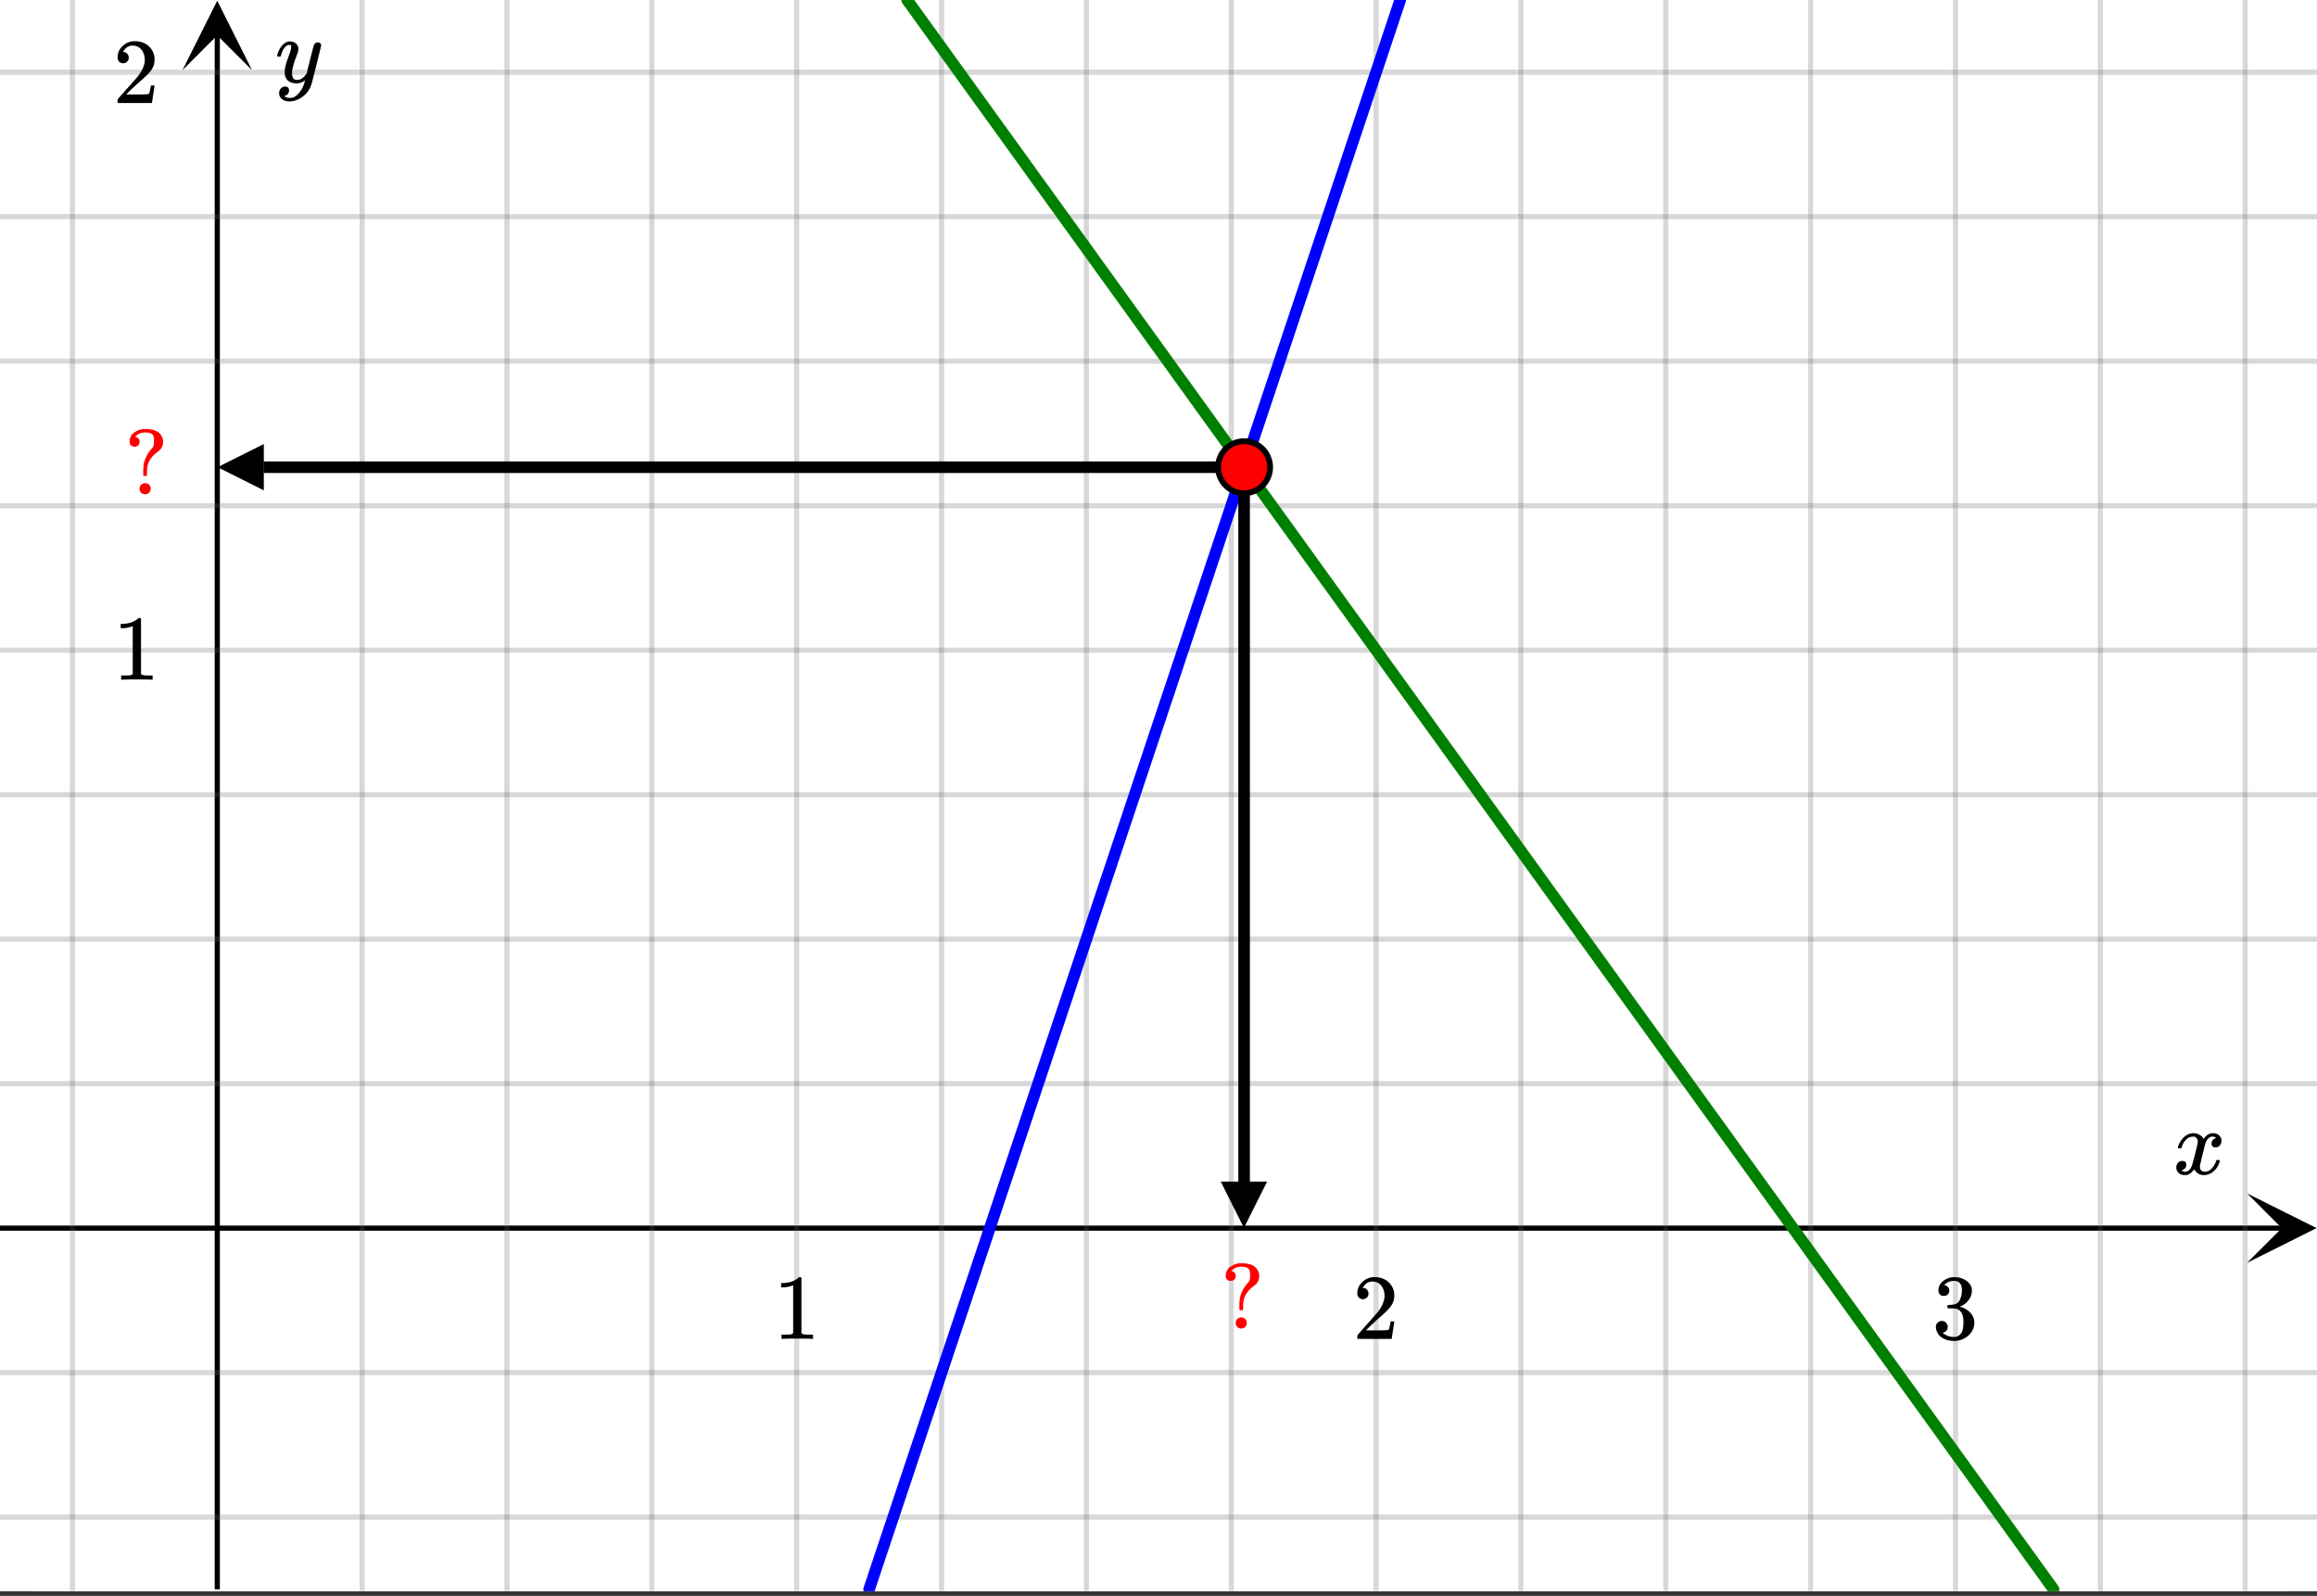
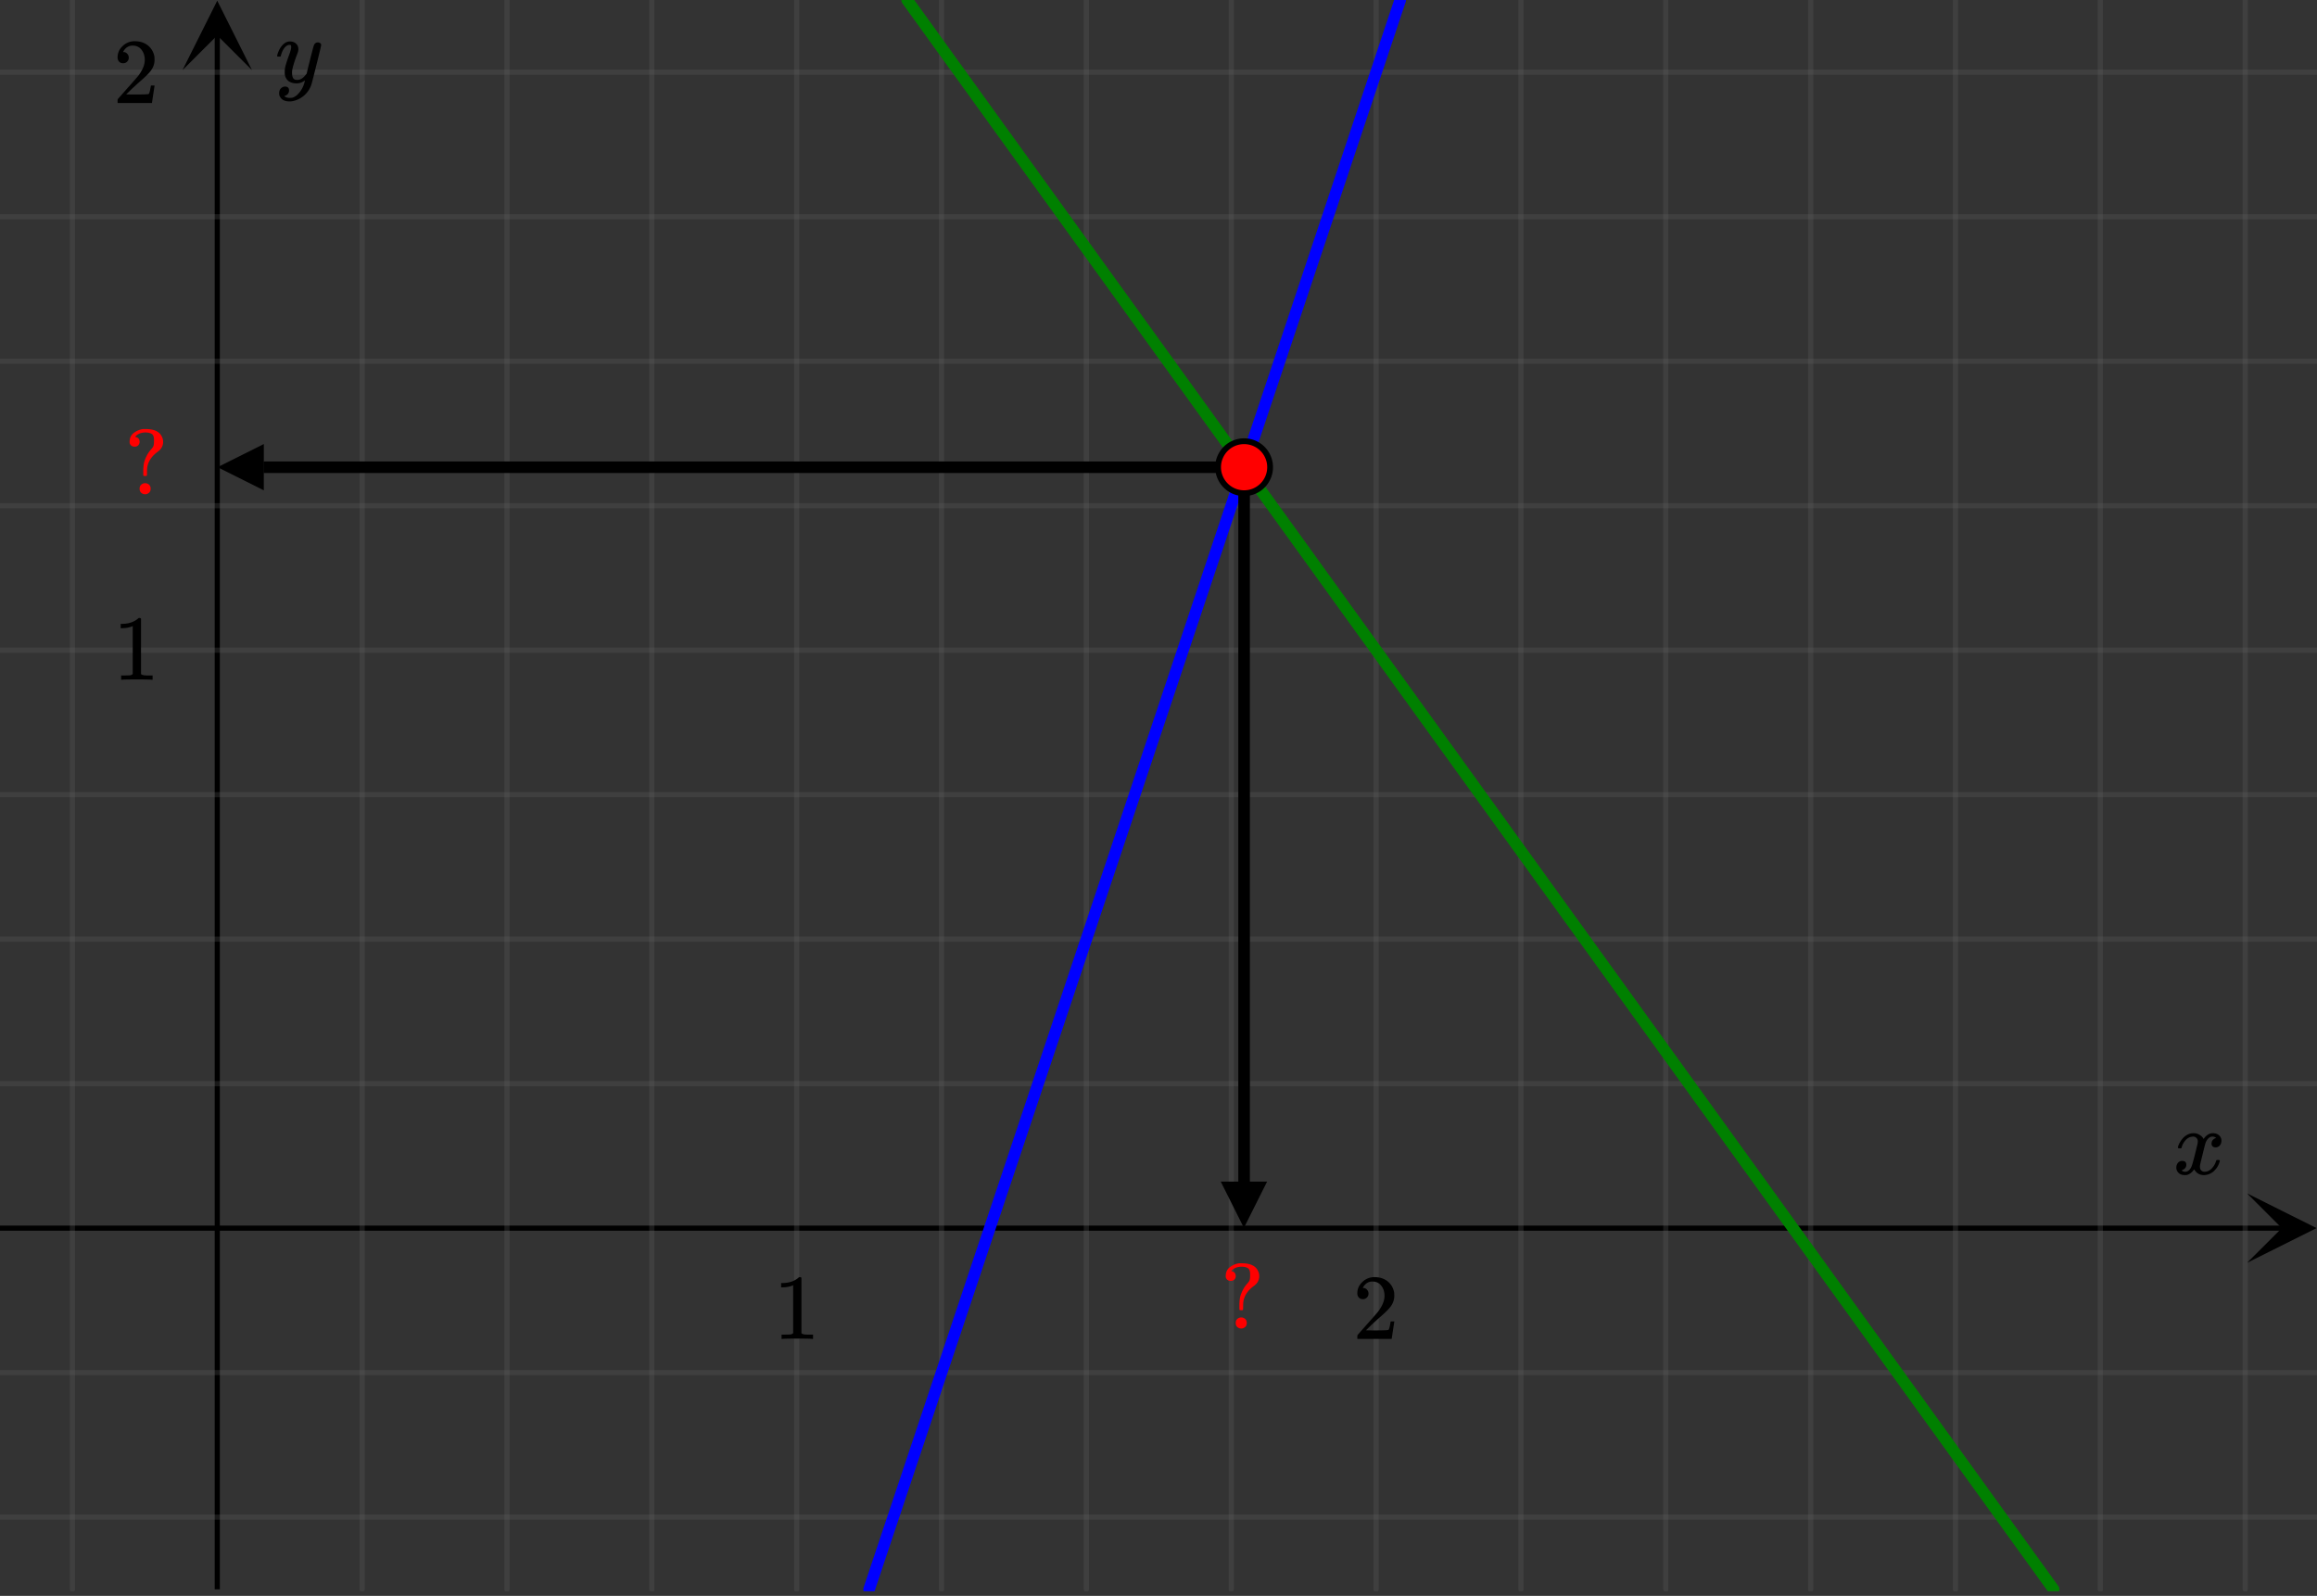
<svg xmlns="http://www.w3.org/2000/svg" xmlns:xlink="http://www.w3.org/1999/xlink" width="336.96" height="232.08">
  <rect width="100%" height="100%" fill="#333333" stroke="none" />
  <defs>
    <clipPath id="u">
      <path d="M0 225.414V5.992C0 5.195.152 4.434.457 3.7a5.938 5.938 0 011.297-1.945A5.938 5.938 0 013.699.457 5.917 5.917 0 015.992 0h325.016c.797 0 1.558.152 2.293.457a5.938 5.938 0 011.945 1.297c.563.562.992 1.21 1.297 1.945.305.735.457 1.496.457 2.293v219.422c0 .797-.152 1.559-.457 2.293a5.938 5.938 0 01-1.297 1.945 5.878 5.878 0 01-1.945 1.297 5.917 5.917 0 01-2.293.457H5.992a5.917 5.917 0 01-2.293-.457 5.878 5.878 0 01-1.945-1.297 5.938 5.938 0 01-1.297-1.945A5.917 5.917 0 010 225.414zm0 0" />
    </clipPath>
    <clipPath id="aa">
      <path d="M0 225.414V5.992C0 5.195.152 4.434.457 3.7a5.938 5.938 0 011.297-1.945A5.938 5.938 0 013.699.457 5.917 5.917 0 015.992 0h325.016c.797 0 1.558.152 2.293.457a5.938 5.938 0 011.945 1.297c.563.562.992 1.21 1.297 1.945.305.735.457 1.496.457 2.293v219.422c0 .797-.152 1.559-.457 2.293a5.938 5.938 0 01-1.297 1.945 5.878 5.878 0 01-1.945 1.297 5.917 5.917 0 01-2.293.457H5.992a5.917 5.917 0 01-2.293-.457 5.878 5.878 0 01-1.945-1.297 5.938 5.938 0 01-1.297-1.945A5.917 5.917 0 010 225.414zm0 0" />
    </clipPath>
    <clipPath id="Z">
      <path d="M18 62h6v10h-6zm0 0" />
    </clipPath>
    <clipPath id="X">
      <path d="M0 225.414V5.992C0 5.195.152 4.434.457 3.7a5.938 5.938 0 011.297-1.945A5.938 5.938 0 013.699.457 5.917 5.917 0 015.992 0h325.016c.797 0 1.558.152 2.293.457a5.938 5.938 0 011.945 1.297c.563.562.992 1.21 1.297 1.945.305.735.457 1.496.457 2.293v219.422c0 .797-.152 1.559-.457 2.293a5.938 5.938 0 01-1.297 1.945 5.878 5.878 0 01-1.945 1.297 5.917 5.917 0 01-2.293.457H5.992a5.917 5.917 0 01-2.293-.457 5.878 5.878 0 01-1.945-1.297 5.938 5.938 0 01-1.297-1.945A5.917 5.917 0 010 225.414zm0 0" />
    </clipPath>
    <clipPath id="W">
      <path d="M178 183h6v11h-6zm0 0" />
    </clipPath>
    <clipPath id="V">
      <path d="M0 225.414V5.992C0 5.195.152 4.434.457 3.7a5.938 5.938 0 011.297-1.945A5.938 5.938 0 013.699.457 5.917 5.917 0 015.992 0h325.016c.797 0 1.558.152 2.293.457a5.938 5.938 0 011.945 1.297c.563.562.992 1.21 1.297 1.945.305.735.457 1.496.457 2.293v219.422c0 .797-.152 1.559-.457 2.293a5.938 5.938 0 01-1.297 1.945 5.878 5.878 0 01-1.945 1.297 5.917 5.917 0 01-2.293.457H5.992a5.917 5.917 0 01-2.293-.457 5.878 5.878 0 01-1.945-1.297 5.938 5.938 0 01-1.297-1.945A5.917 5.917 0 010 225.414zm0 0" />
    </clipPath>
    <clipPath id="a">
-       <path d="M0 0h336.96v231.406H0zm0 0" />
-     </clipPath>
+       </clipPath>
    <clipPath id="b">
      <path d="M0 178h333v1H0zm0 0" />
    </clipPath>
    <clipPath id="c">
      <path d="M0 225.414V5.992C0 5.195.152 4.434.457 3.7a5.938 5.938 0 011.297-1.945A5.938 5.938 0 013.699.457 5.917 5.917 0 015.992 0h325.016c.797 0 1.558.152 2.293.457a5.938 5.938 0 011.945 1.297c.563.562.992 1.21 1.297 1.945.305.735.457 1.496.457 2.293v219.422c0 .797-.152 1.559-.457 2.293a5.938 5.938 0 01-1.297 1.945 5.878 5.878 0 01-1.945 1.297 5.917 5.917 0 01-2.293.457H5.992a5.917 5.917 0 01-2.293-.457 5.878 5.878 0 01-1.945-1.297 5.938 5.938 0 01-1.297-1.945A5.917 5.917 0 010 225.414zm0 0" />
    </clipPath>
    <clipPath id="d">
      <path d="M326.79 173.547h10.108v10.098H326.79zm0 0" />
    </clipPath>
    <clipPath id="e">
      <path d="M0 225.414V5.992C0 5.195.152 4.434.457 3.7a5.938 5.938 0 011.297-1.945A5.938 5.938 0 013.699.457 5.917 5.917 0 015.992 0h325.016c.797 0 1.558.152 2.293.457a5.938 5.938 0 011.945 1.297c.563.562.992 1.21 1.297 1.945.305.735.457 1.496.457 2.293v219.422c0 .797-.152 1.559-.457 2.293a5.938 5.938 0 01-1.297 1.945 5.878 5.878 0 01-1.945 1.297 5.917 5.917 0 01-2.293.457H5.992a5.917 5.917 0 01-2.293-.457 5.878 5.878 0 01-1.945-1.297 5.938 5.938 0 01-1.297-1.945A5.917 5.917 0 010 225.414zm0 0" />
    </clipPath>
    <clipPath id="f">
      <path d="M10 0h317v231.406H10zm0 0" />
    </clipPath>
    <clipPath id="g">
      <path d="M0 225.414V5.992C0 5.195.152 4.434.457 3.7a5.938 5.938 0 011.297-1.945A5.938 5.938 0 013.699.457 5.917 5.917 0 015.992 0h325.016c.797 0 1.558.152 2.293.457a5.938 5.938 0 011.945 1.297c.563.562.992 1.21 1.297 1.945.305.735.457 1.496.457 2.293v219.422c0 .797-.152 1.559-.457 2.293a5.938 5.938 0 01-1.297 1.945 5.878 5.878 0 01-1.945 1.297 5.917 5.917 0 01-2.293.457H5.992a5.917 5.917 0 01-2.293-.457 5.878 5.878 0 01-1.945-1.297 5.938 5.938 0 01-1.297-1.945A5.917 5.917 0 010 225.414zm0 0" />
    </clipPath>
    <clipPath id="h">
      <path d="M31 4h1v227.406h-1zm0 0" />
    </clipPath>
    <clipPath id="i">
      <path d="M0 225.414V5.992C0 5.195.152 4.434.457 3.7a5.938 5.938 0 011.297-1.945A5.938 5.938 0 013.699.457 5.917 5.917 0 015.992 0h325.016c.797 0 1.558.152 2.293.457a5.938 5.938 0 011.945 1.297c.563.562.992 1.21 1.297 1.945.305.735.457 1.496.457 2.293v219.422c0 .797-.152 1.559-.457 2.293a5.938 5.938 0 01-1.297 1.945 5.878 5.878 0 01-1.945 1.297 5.917 5.917 0 01-2.293.457H5.992a5.917 5.917 0 01-2.293-.457 5.878 5.878 0 01-1.945-1.297 5.938 5.938 0 01-1.297-1.945A5.917 5.917 0 010 225.414zm0 0" />
    </clipPath>
    <clipPath id="j">
      <path d="M26.54.102h10.108v10.097H26.54zm0 0" />
    </clipPath>
    <clipPath id="k">
      <path d="M0 225.414V5.992C0 5.195.152 4.434.457 3.7a5.938 5.938 0 011.297-1.945A5.938 5.938 0 013.699.457 5.917 5.917 0 015.992 0h325.016c.797 0 1.558.152 2.293.457a5.938 5.938 0 011.945 1.297c.563.562.992 1.21 1.297 1.945.305.735.457 1.496.457 2.293v219.422c0 .797-.152 1.559-.457 2.293a5.938 5.938 0 01-1.297 1.945 5.878 5.878 0 01-1.945 1.297 5.917 5.917 0 01-2.293.457H5.992a5.917 5.917 0 01-2.293-.457 5.878 5.878 0 01-1.945-1.297 5.938 5.938 0 01-1.297-1.945A5.917 5.917 0 010 225.414zm0 0" />
    </clipPath>
    <clipPath id="l">
      <path d="M0 10h336.96v211H0zm0 0" />
    </clipPath>
    <clipPath id="m">
      <path d="M0 225.414V5.992C0 5.195.152 4.434.457 3.7a5.938 5.938 0 011.297-1.945A5.938 5.938 0 013.699.457 5.917 5.917 0 015.992 0h325.016c.797 0 1.558.152 2.293.457a5.938 5.938 0 011.945 1.297c.563.562.992 1.21 1.297 1.945.305.735.457 1.496.457 2.293v219.422c0 .797-.152 1.559-.457 2.293a5.938 5.938 0 01-1.297 1.945 5.878 5.878 0 01-1.945 1.297 5.917 5.917 0 01-2.293.457H5.992a5.917 5.917 0 01-2.293-.457 5.878 5.878 0 01-1.945-1.297 5.938 5.938 0 01-1.297-1.945A5.917 5.917 0 010 225.414zm0 0" />
    </clipPath>
    <clipPath id="n">
      <path d="M125 0h80v231.406h-80zm0 0" />
    </clipPath>
    <clipPath id="o">
      <path d="M0 225.414V5.992C0 5.195.152 4.434.457 3.7a5.938 5.938 0 011.297-1.945A5.938 5.938 0 013.699.457 5.917 5.917 0 015.992 0h325.016c.797 0 1.558.152 2.293.457a5.938 5.938 0 011.945 1.297c.563.562.992 1.21 1.297 1.945.305.735.457 1.496.457 2.293v219.422c0 .797-.152 1.559-.457 2.293a5.938 5.938 0 01-1.297 1.945 5.878 5.878 0 01-1.945 1.297 5.917 5.917 0 01-2.293.457H5.992a5.917 5.917 0 01-2.293-.457 5.878 5.878 0 01-1.945-1.297 5.938 5.938 0 01-1.297-1.945A5.917 5.917 0 010 225.414zm0 0" />
    </clipPath>
    <clipPath id="p">
      <path d="M131 0h169v231.406H131zm0 0" />
    </clipPath>
    <clipPath id="q">
      <path d="M0 225.414V5.992C0 5.195.152 4.434.457 3.7a5.938 5.938 0 011.297-1.945A5.938 5.938 0 013.699.457 5.917 5.917 0 015.992 0h325.016c.797 0 1.558.152 2.293.457a5.938 5.938 0 011.945 1.297c.563.562.992 1.21 1.297 1.945.305.735.457 1.496.457 2.293v219.422c0 .797-.152 1.559-.457 2.293a5.938 5.938 0 01-1.297 1.945 5.878 5.878 0 01-1.945 1.297 5.917 5.917 0 01-2.293.457H5.992a5.917 5.917 0 01-2.293-.457 5.878 5.878 0 01-1.945-1.297 5.938 5.938 0 01-1.297-1.945A5.917 5.917 0 010 225.414zm0 0" />
    </clipPath>
    <clipPath id="r">
      <path d="M180 67h2v106h-2zm0 0" />
    </clipPath>
    <clipPath id="s">
      <path d="M0 225.414V5.992C0 5.195.152 4.434.457 3.7a5.938 5.938 0 011.297-1.945A5.938 5.938 0 013.699.457 5.917 5.917 0 015.992 0h325.016c.797 0 1.558.152 2.293.457a5.938 5.938 0 011.945 1.297c.563.562.992 1.21 1.297 1.945.305.735.457 1.496.457 2.293v219.422c0 .797-.152 1.559-.457 2.293a5.938 5.938 0 01-1.297 1.945 5.878 5.878 0 01-1.945 1.297 5.917 5.917 0 01-2.293.457H5.992a5.917 5.917 0 01-2.293-.457 5.878 5.878 0 01-1.945-1.297 5.938 5.938 0 01-1.297-1.945A5.917 5.917 0 010 225.414zm0 0" />
    </clipPath>
    <clipPath id="t">
      <path d="M177 171.832h7.273V179H177zm0 0" />
    </clipPath>
    <clipPath id="U">
      <path d="M17 6h6v9h-6zm0 0" />
    </clipPath>
    <clipPath id="v">
      <path d="M37 67h145v2H37zm0 0" />
    </clipPath>
    <clipPath id="w">
-       <path d="M0 225.414V5.992C0 5.195.152 4.434.457 3.7a5.938 5.938 0 011.297-1.945A5.938 5.938 0 013.699.457 5.917 5.917 0 015.992 0h325.016c.797 0 1.558.152 2.293.457a5.938 5.938 0 011.945 1.297c.563.562.992 1.21 1.297 1.945.305.735.457 1.496.457 2.293v219.422c0 .797-.152 1.559-.457 2.293a5.938 5.938 0 01-1.297 1.945 5.878 5.878 0 01-1.945 1.297 5.917 5.917 0 01-2.293.457H5.992a5.917 5.917 0 01-2.293-.457 5.878 5.878 0 01-1.945-1.297 5.938 5.938 0 01-1.297-1.945A5.917 5.917 0 010 225.414zm0 0" />
+       <path d="M0 225.414V5.992C0 5.195.152 4.434.457 3.7a5.938 5.938 0 011.297-1.945A5.938 5.938 0 013.699.457 5.917 5.917 0 015.992 0h325.016c.797 0 1.558.152 2.293.457a5.938 5.938 0 011.945 1.297c.563.562.992 1.21 1.297 1.945.305.735.457 1.496.457 2.293v219.422c0 .797-.152 1.559-.457 2.293a5.938 5.938 0 01-1.297 1.945 5.878 5.878 0 01-1.945 1.297 5.917 5.917 0 01-2.293.457H5.992A5.917 5.917 0 010 225.414zm0 0" />
    </clipPath>
    <clipPath id="x">
      <path d="M31 64h7.367v7.305H31zm0 0" />
    </clipPath>
    <clipPath id="y">
      <path d="M0 225.414V5.992C0 5.195.152 4.434.457 3.7a5.938 5.938 0 011.297-1.945A5.938 5.938 0 013.699.457 5.917 5.917 0 015.992 0h325.016c.797 0 1.558.152 2.293.457a5.938 5.938 0 011.945 1.297c.563.562.992 1.21 1.297 1.945.305.735.457 1.496.457 2.293v219.422c0 .797-.152 1.559-.457 2.293a5.938 5.938 0 01-1.297 1.945 5.878 5.878 0 01-1.945 1.297 5.917 5.917 0 01-2.293.457H5.992a5.917 5.917 0 01-2.293-.457 5.878 5.878 0 01-1.945-1.297 5.938 5.938 0 01-1.297-1.945A5.917 5.917 0 010 225.414zm0 0" />
    </clipPath>
    <clipPath id="z">
      <path d="M177 64h8v8h-8zm0 0" />
    </clipPath>
    <clipPath id="A">
      <path d="M0 225.414V5.992C0 5.195.152 4.434.457 3.7a5.938 5.938 0 011.297-1.945A5.938 5.938 0 013.699.457 5.917 5.917 0 015.992 0h325.016c.797 0 1.558.152 2.293.457a5.938 5.938 0 011.945 1.297c.563.562.992 1.21 1.297 1.945.305.735.457 1.496.457 2.293v219.422c0 .797-.152 1.559-.457 2.293a5.938 5.938 0 01-1.297 1.945 5.878 5.878 0 01-1.945 1.297 5.917 5.917 0 01-2.293.457H5.992a5.917 5.917 0 01-2.293-.457 5.878 5.878 0 01-1.945-1.297 5.938 5.938 0 01-1.297-1.945A5.917 5.917 0 010 225.414zm0 0" />
    </clipPath>
    <clipPath id="B">
      <path d="M172 59h18v18h-18zm0 0" />
    </clipPath>
    <clipPath id="C">
      <path d="M0 225.414V5.992C0 5.195.152 4.434.457 3.7a5.938 5.938 0 011.297-1.945A5.938 5.938 0 013.699.457 5.917 5.917 0 015.992 0h325.016c.797 0 1.558.152 2.293.457a5.938 5.938 0 011.945 1.297c.563.562.992 1.21 1.297 1.945.305.735.457 1.496.457 2.293v219.422c0 .797-.152 1.559-.457 2.293a5.938 5.938 0 01-1.297 1.945 5.878 5.878 0 01-1.945 1.297 5.917 5.917 0 01-2.293.457H5.992a5.917 5.917 0 01-2.293-.457 5.878 5.878 0 01-1.945-1.297 5.938 5.938 0 01-1.297-1.945A5.917 5.917 0 010 225.414zm0 0" />
    </clipPath>
    <clipPath id="D">
      <path d="M316 164h8v7h-8zm0 0" />
    </clipPath>
    <clipPath id="E">
      <path d="M0 225.414V5.992C0 5.195.152 4.434.457 3.7a5.938 5.938 0 011.297-1.945A5.938 5.938 0 013.699.457 5.917 5.917 0 015.992 0h325.016c.797 0 1.558.152 2.293.457a5.938 5.938 0 011.945 1.297c.563.562.992 1.21 1.297 1.945.305.735.457 1.496.457 2.293v219.422c0 .797-.152 1.559-.457 2.293a5.938 5.938 0 01-1.297 1.945 5.878 5.878 0 01-1.945 1.297 5.917 5.917 0 01-2.293.457H5.992a5.917 5.917 0 01-2.293-.457 5.878 5.878 0 01-1.945-1.297 5.938 5.938 0 01-1.297-1.945A5.917 5.917 0 010 225.414zm0 0" />
    </clipPath>
    <clipPath id="G">
      <path d="M113 185h6v10h-6zm0 0" />
    </clipPath>
    <clipPath id="H">
      <path d="M0 225.414V5.992C0 5.195.152 4.434.457 3.7a5.938 5.938 0 011.297-1.945A5.938 5.938 0 013.699.457 5.917 5.917 0 015.992 0h325.016c.797 0 1.558.152 2.293.457a5.938 5.938 0 011.945 1.297c.563.562.992 1.21 1.297 1.945.305.735.457 1.496.457 2.293v219.422c0 .797-.152 1.559-.457 2.293a5.938 5.938 0 01-1.297 1.945 5.878 5.878 0 01-1.945 1.297 5.917 5.917 0 01-2.293.457H5.992a5.917 5.917 0 01-2.293-.457 5.878 5.878 0 01-1.945-1.297 5.938 5.938 0 01-1.297-1.945A5.917 5.917 0 010 225.414zm0 0" />
    </clipPath>
    <clipPath id="J">
      <path d="M197 185h6v10h-6zm0 0" />
    </clipPath>
    <clipPath id="K">
      <path d="M0 225.414V5.992C0 5.195.152 4.434.457 3.7a5.938 5.938 0 011.297-1.945A5.938 5.938 0 013.699.457 5.917 5.917 0 015.992 0h325.016c.797 0 1.558.152 2.293.457a5.938 5.938 0 011.945 1.297c.563.562.992 1.21 1.297 1.945.305.735.457 1.496.457 2.293v219.422c0 .797-.152 1.559-.457 2.293a5.938 5.938 0 01-1.297 1.945 5.878 5.878 0 01-1.945 1.297 5.917 5.917 0 01-2.293.457H5.992a5.917 5.917 0 01-2.293-.457 5.878 5.878 0 01-1.945-1.297 5.938 5.938 0 01-1.297-1.945A5.917 5.917 0 010 225.414zm0 0" />
    </clipPath>
    <clipPath id="M">
      <path d="M281 185h7v11h-7zm0 0" />
    </clipPath>
    <clipPath id="N">
      <path d="M0 225.414V5.992C0 5.195.152 4.434.457 3.7a5.938 5.938 0 011.297-1.945A5.938 5.938 0 013.699.457 5.917 5.917 0 015.992 0h325.016c.797 0 1.558.152 2.293.457a5.938 5.938 0 011.945 1.297c.563.562.992 1.21 1.297 1.945.305.735.457 1.496.457 2.293v219.422c0 .797-.152 1.559-.457 2.293a5.938 5.938 0 01-1.297 1.945 5.878 5.878 0 01-1.945 1.297 5.917 5.917 0 01-2.293.457H5.992a5.917 5.917 0 01-2.293-.457 5.878 5.878 0 01-1.945-1.297 5.938 5.938 0 01-1.297-1.945A5.917 5.917 0 010 225.414zm0 0" />
    </clipPath>
    <clipPath id="P">
      <path d="M40 6h7v9h-7zm0 0" />
    </clipPath>
    <clipPath id="Q">
      <path d="M0 225.414V5.992C0 5.195.152 4.434.457 3.7a5.938 5.938 0 011.297-1.945A5.938 5.938 0 013.699.457 5.917 5.917 0 015.992 0h325.016c.797 0 1.558.152 2.293.457a5.938 5.938 0 011.945 1.297c.563.562.992 1.21 1.297 1.945.305.735.457 1.496.457 2.293v219.422c0 .797-.152 1.559-.457 2.293a5.938 5.938 0 01-1.297 1.945 5.878 5.878 0 01-1.945 1.297 5.917 5.917 0 01-2.293.457H5.992a5.917 5.917 0 01-2.293-.457 5.878 5.878 0 01-1.945-1.297 5.938 5.938 0 01-1.297-1.945A5.917 5.917 0 010 225.414zm0 0" />
    </clipPath>
    <clipPath id="S">
      <path d="M17 89h6v10h-6zm0 0" />
    </clipPath>
    <clipPath id="T">
      <path d="M0 225.414V5.992C0 5.195.152 4.434.457 3.7a5.938 5.938 0 011.297-1.945A5.938 5.938 0 013.699.457 5.917 5.917 0 015.992 0h325.016c.797 0 1.558.152 2.293.457a5.938 5.938 0 011.945 1.297c.563.562.992 1.21 1.297 1.945.305.735.457 1.496.457 2.293v219.422c0 .797-.152 1.559-.457 2.293a5.938 5.938 0 01-1.297 1.945 5.878 5.878 0 01-1.945 1.297 5.917 5.917 0 01-2.293.457H5.992a5.917 5.917 0 01-2.293-.457 5.878 5.878 0 01-1.945-1.297 5.938 5.938 0 01-1.297-1.945A5.917 5.917 0 010 225.414zm0 0" />
    </clipPath>
    <path d="M6.234-5.813c.125 0 .227.04.313.11.094.062.14.152.14.266 0 .117-.226 1.058-.671 2.828C5.578-.836 5.328.133 5.266.312a3.459 3.459 0 01-.688 1.22 3.641 3.641 0 01-1.11.874c-.491.239-.945.36-1.359.36-.687 0-1.152-.22-1.39-.657-.094-.125-.14-.304-.14-.53 0-.306.085-.544.265-.72.187-.168.379-.25.578-.25.394 0 .594.188.594.563 0 .332-.157.578-.47.734a.298.298 0 01-.062.032.295.295 0 00-.078.03c-.011.009-.023.016-.031.016L1.328 2c.031.05.129.11.297.172.133.05.273.078.422.078h.11c.155 0 .273-.012.359-.031.332-.094.648-.324.953-.688A3.69 3.69 0 004.188.25c.093-.3.14-.477.14-.531 0-.008-.012-.004-.031.015a.358.358 0 01-.078.047c-.336.239-.703.36-1.11.36-.46 0-.84-.106-1.14-.313-.293-.219-.48-.531-.563-.937a2.932 2.932 0 01-.015-.407c0-.218.007-.382.03-.5.063-.394.266-1.054.61-1.984.196-.531.297-.898.297-1.11a.838.838 0 00-.031-.265c-.024-.05-.074-.078-.156-.078h-.063c-.21 0-.406.094-.594.281-.293.293-.511.727-.656 1.297 0 .012-.008.027-.015.047a.188.188 0 01-.032.047l-.015.015c-.012.012-.028.016-.047.016h-.36C.305-3.8.281-3.836.281-3.86a.97.97 0 01.047-.203c.188-.625.469-1.113.844-1.468.3-.282.617-.422.953-.422.383 0 .688.105.906.312.227.2.344.485.344.86-.023.168-.04.261-.047.281 0 .055-.07.246-.203.578-.367 1-.586 1.735-.656 2.203a1.857 1.857 0 00-.016.297c0 .344.05.61.156.797.114.18.313.266.594.266.207 0 .406-.051.594-.157a1.84 1.84 0 00.422-.328c.093-.101.21-.242.36-.422a32.833 32.833 0 01.25-1.063c.093-.35.175-.687.25-1 .343-1.35.534-2.062.577-2.124a.592.592 0 01.578-.36zm0 0" id="R" />
    <path d="M1.984-7.125a.735.735 0 01-.515.188.781.781 0 01-.532-.188.668.668 0 01-.203-.5c0-.656.27-1.14.813-1.453a2.77 2.77 0 011.14-.422H3.079c1.195 0 1.973.355 2.328 1.063.133.25.203.515.203.796 0 .563-.246 1.032-.734 1.407-.855.605-1.371 1.324-1.547 2.156-.043.21-.062.484-.062.828 0 .25-.008.406-.016.469-.012.054-.031.086-.063.094A.661.661 0 013-2.672c-.148 0-.234-.02-.266-.062-.011-.02-.015-.227-.015-.625.008-.54.047-.954.11-1.235.07-.289.194-.617.374-.984a4.39 4.39 0 01.688-1c.164-.176.27-.332.312-.469.05-.133.078-.363.078-.687v-.188c0-.383-.086-.656-.25-.812C3.801-8.91 3.473-9 3.047-9c-.5 0-.918.125-1.25.375l-.031.016a3309926544510.598 3309926544510.598 0 00-.22.218l-.015.016c.032.012.063.023.094.031.375.094.563.328.563.703a.7.7 0 01-.204.516zm1.032 5.5c.226.012.414.09.562.234.145.137.219.325.219.563 0 .324-.125.555-.375.687A.691.691 0 013-.016c-.188 0-.34-.039-.453-.125-.242-.132-.36-.363-.36-.687 0-.25.079-.442.235-.578a.837.837 0 01.594-.219zm0 0" id="Y" />
-     <path d="M1.719-6.25c-.25 0-.446-.07-.578-.219a.863.863 0 01-.204-.593c0-.508.196-.938.594-1.282a2.566 2.566 0 011.407-.625h.203c.312 0 .507.008.593.016.301.043.602.137.907.281.593.305.968.727 1.125 1.266.02.093.03.218.03.375 0 .523-.167.996-.5 1.422-.323.418-.73.714-1.218.89-.055.024-.055.04 0 .047.008 0 .05.012.125.031.55.157 1.016.446 1.39.86.376.418.563.89.563 1.422 0 .367-.086.718-.25 1.062-.218.461-.574.84-1.062 1.14-.492.302-1.04.454-1.64.454-.595 0-1.122-.125-1.579-.375-.46-.25-.766-.586-.922-1.016a1.45 1.45 0 01-.14-.656c0-.25.082-.453.25-.61a.831.831 0 01.609-.25c.25 0 .453.087.61.25.163.169.25.372.25.61 0 .21-.063.39-.188.547a.768.768 0 01-.469.281l-.094.031c.489.407 1.047.61 1.672.61.5 0 .875-.239 1.125-.719.156-.29.234-.742.234-1.36v-.265c0-.852-.292-1.426-.875-1.719-.124-.05-.398-.082-.812-.093l-.563-.016-.046-.031c-.024-.02-.032-.086-.032-.204 0-.113.008-.18.032-.203.03-.03.054-.046.078-.046.25 0 .508-.02.781-.063.395-.05.695-.27.906-.656.207-.395.313-.867.313-1.422 0-.582-.157-.973-.469-1.172a1.131 1.131 0 00-.64-.188c-.45 0-.844.122-1.188.36l-.125.094a.671.671 0 00-.094.109l-.047.047a.88.88 0 00.094.031c.176.024.328.11.453.266.125.148.188.32.188.515a.715.715 0 01-.235.547.76.76 0 01-.562.219zm0 0" id="O" />
    <path d="M1.484-5.781c-.25 0-.449-.078-.593-.235a.872.872 0 01-.22-.609c0-.645.243-1.195.735-1.656a2.46 2.46 0 011.766-.703c.77 0 1.41.21 1.922.625.508.418.82.964.937 1.64.008.168.016.32.016.453 0 .524-.156 1.012-.469 1.47-.25.374-.758.89-1.516 1.546-.324.281-.777.695-1.359 1.234l-.781.766 1.016.016c1.414 0 2.164-.024 2.25-.079.039-.007.085-.101.14-.28.031-.095.094-.4.188-.923v-.03h.53v.03l-.374 2.47V0h-5v-.25c0-.188.008-.29.031-.313.008-.007.383-.437 1.125-1.28.977-1.095 1.61-1.813 1.89-2.157.602-.82.907-1.57.907-2.25 0-.594-.156-1.086-.469-1.484-.312-.407-.746-.61-1.297-.61-.523 0-.945.235-1.265.703-.024.032-.047.079-.078.141a.274.274 0 00-.047.078c0 .012.02.016.062.016a.68.68 0 01.547.25.801.801 0 01.219.562c0 .23-.078.422-.235.578a.76.76 0 01-.578.235zm0 0" id="L" />
    <path d="M5.61 0c-.157-.031-.872-.047-2.141-.047C2.207-.047 1.5-.03 1.344 0h-.157v-.625h.344c.52 0 .86-.008 1.016-.031.07-.008.18-.067.328-.172v-6.969c-.023 0-.059.016-.11.047a4.134 4.134 0 01-1.39.25h-.25v-.625h.25c.758-.02 1.39-.188 1.89-.5a2.46 2.46 0 00.422-.313c.008-.03.063-.046.157-.046a.36.36 0 01.234.078v8.078c.133.137.43.203.89.203h.798V0zm0 0" id="I" />
    <path d="M.781-3.75C.727-3.8.703-3.848.703-3.89c.031-.25.172-.563.422-.938.414-.633.941-1.004 1.578-1.11.133-.007.235-.015.297-.015.313 0 .598.086.86.25.269.156.46.355.578.594.113-.157.187-.25.218-.282.332-.375.711-.562 1.14-.562.364 0 .661.105.891.312.227.211.344.465.344.766 0 .281-.078.516-.234.703a.776.776 0 01-.625.281.64.64 0 01-.422-.14.521.521 0 01-.156-.39c0-.415.222-.696.672-.845a.58.58 0 00-.141-.093.705.705 0 00-.39-.094.91.91 0 00-.266.031c-.336.149-.586.445-.75.89-.032.075-.164.579-.39 1.516-.231.93-.356 1.45-.376 1.563a1.827 1.827 0 00-.047.406c0 .211.063.383.188.516.125.125.289.187.5.187.383 0 .726-.16 1.031-.484.3-.32.508-.676.625-1.063.02-.082.04-.129.063-.14.03-.02.109-.031.234-.031.164 0 .25.039.25.109 0 .012-.012.058-.031.14-.149.563-.461 1.055-.938 1.47-.43.323-.875.484-1.344.484-.625 0-1.101-.282-1.421-.844-.262.406-.594.68-1 .812-.086.02-.2.032-.344.032-.524 0-.89-.188-1.11-.563a.953.953 0 01-.14-.531c0-.27.078-.5.234-.688a.798.798 0 01.625-.28c.395 0 .594.187.594.562 0 .336-.164.574-.484.718a.359.359 0 01-.063.047l-.078.031c-.012.012-.024.016-.031.016h-.032c0 .031.063.074.188.125a.817.817 0 00.36.078c.32 0 .597-.203.827-.61.102-.163.282-.75.532-1.75.05-.206.109-.437.171-.687.063-.257.11-.457.141-.593.031-.133.05-.211.063-.235a2.86 2.86 0 00.078-.531.678.678 0 00-.188-.5.613.613 0 00-.484-.203c-.406 0-.762.156-1.063.469a2.562 2.562 0 00-.609 1.078c-.012.074-.031.12-.063.14a.752.752 0 01-.218.016zm0 0" id="F" />
  </defs>
  <g clip-path="url(#a)" fill="#FFF">
    <path d="M0 0h337v231.406H0zm0 0" />
    <path d="M0 225.414V5.992c0-.394.04-.785.113-1.168.078-.386.192-.761.344-1.125A5.969 5.969 0 014.824.113 6.134 6.134 0 015.992 0h325.016c.394 0 .785.04 1.168.113.387.078.762.192 1.125.344a5.969 5.969 0 013.586 4.367c.074.383.113.774.113 1.168v219.422c0 .395-.04.785-.113 1.172a5.991 5.991 0 01-.344 1.121 5.969 5.969 0 01-4.367 3.586 6.134 6.134 0 01-1.168.113H5.992a5.941 5.941 0 01-2.293-.457 5.971 5.971 0 01-3.242-3.242 5.991 5.991 0 01-.344-1.121A6.205 6.205 0 010 225.414zm0 0" />
  </g>
  <g clip-path="url(#b)">
    <g clip-path="url(#c)">
      <path fill="none" stroke="#000" d="M0 238.773h443.25" transform="scale(.749 .748)" />
    </g>
  </g>
  <g clip-path="url(#d)">
    <g clip-path="url(#e)">
      <path d="M326.79 173.547l10.108 5.05-10.109 5.048 5.055-5.047zm0 0" />
    </g>
  </g>
  <g clip-path="url(#f)">
    <g clip-path="url(#g)">
      <path fill="none" stroke-linecap="round" stroke-linejoin="round" stroke="#666" stroke-opacity=".251" d="M70.313 0v308.998M98.438 0v308.998M126.563 0v308.998M154.688 0v308.998M182.813 0v308.998M210.938 0v308.998M239.063 0v308.998M267.188 0v308.998M295.313 0v308.998M323.438 0v308.998M351.563 0v308.998M379.688 0v308.998M407.813 0v308.998M435.938 0v308.998M14.063 0v308.998" transform="scale(.749 .748)" />
    </g>
  </g>
  <g clip-path="url(#h)">
    <g clip-path="url(#i)">
      <path fill="none" stroke="#000" d="M42.188 308.998V6.753" transform="scale(.749 .748)" />
    </g>
  </g>
  <g clip-path="url(#j)">
    <g clip-path="url(#k)">
      <path d="M26.54 10.2L31.593.101l5.054 10.097-5.054-5.05zm0 0" />
    </g>
  </g>
  <g clip-path="url(#l)">
    <g clip-path="url(#m)">
      <path fill="none" stroke-linecap="round" stroke-linejoin="round" stroke="#666" stroke-opacity=".251" d="M0 210.682h450M0 182.59h450M0 154.5h450M0 126.407h450M0 98.317h450M0 70.225h450M0 42.135h450M0 14.042h450M0 266.864h450M0 294.955h450" transform="scale(.749 .748)" />
    </g>
  </g>
  <g clip-path="url(#n)">
    <g clip-path="url(#o)">
      <path fill="none" stroke-width="2.25" stroke-linecap="round" stroke-linejoin="round" stroke="#00F" d="M168.75 308.998l.694-2.073.688-2.073 1.388-4.147.688-2.073 1.388-4.147.693-2.078.689-2.073 1.387-4.147.689-2.073 1.387-4.147.689-2.073 1.387-4.147.689-2.078 1.387-4.147.689-2.073 2.081-6.22.689-2.073 1.387-4.147.689-2.078 1.387-4.147.689-2.073 1.387-4.147.689-2.073 1.387-4.147.689-2.078 2.08-6.22.69-2.073 1.387-4.147.688-2.073 1.388-4.147.688-2.078 1.388-4.147.688-2.073 2.082-6.22.688-2.073 1.388-4.147.688-2.078 1.388-4.147.688-2.073 1.388-4.147.688-2.073 1.388-4.147.688-2.073.694-2.078 1.387-4.147.689-2.073 1.387-4.147.689-2.073 1.387-4.147.689-2.078 1.387-4.147.689-2.073 2.081-6.22.688-2.073 1.388-4.147.688-2.078 1.388-4.147.688-2.073 1.388-4.147.688-2.073 1.388-4.147.688-2.073.694-2.079 1.388-4.146.688-2.073 1.388-4.147.688-2.073 1.388-4.147.688-2.073.694-2.079.694-2.073.688-2.073 1.388-4.147.688-2.073 2.081-6.22.689-2.078 1.387-4.147.689-2.073 1.387-4.147.689-2.073 1.387-4.147.689-2.073.694-2.079 1.387-4.146.689-2.073 1.387-4.147.689-2.073 1.387-4.147.689-2.073.693-2.079.694-2.073.689-2.073 1.387-4.147.689-2.073 2.08-6.22.69-2.073.693-2.079.694-2.073.688-2.073L271.877 0" transform="scale(.749 .748)" />
    </g>
  </g>
  <g clip-path="url(#p)">
    <g clip-path="url(#q)">
      <path fill="none" stroke-width="2.25" stroke-linecap="round" stroke-linejoin="round" stroke="green" d="M176.136 0l1.492 2.073 1.497 2.074 2.983 4.146 1.497 2.079 1.492 2.073 1.497 2.073 2.984 4.147 1.497 2.073 2.983 4.147 1.497 2.073 1.492 2.073 1.497 2.079 2.984 4.146 1.497 2.074 2.983 4.146 1.497 2.074 1.492 2.073 1.497 2.073 1.492 2.073 1.492 2.079 1.497 2.073 1.492 2.073 1.497 2.074 2.983 4.146 1.497 2.074 2.984 4.146 1.497 2.074 1.492 2.078 1.497 2.073 2.983 4.147 1.497 2.073 2.984 4.147 1.497 2.073 1.492 2.073 1.497 2.079 2.983 4.146 1.497 2.074 2.984 4.146 1.497 2.074 1.492 2.073 1.497 2.073 1.491 2.073 1.492 2.079 1.497 2.073 2.984 4.147 1.497 2.073 1.492 2.073 1.497 2.074 2.983 4.146 1.497 2.074 1.492 2.078 1.497 2.073 2.984 4.147 1.497 2.073 2.983 4.147 1.497 2.073 1.492 2.073 1.497 2.074 1.492 2.078 1.492 2.073 1.497 2.074 2.983 4.146 1.497 2.074 1.492 2.073 1.497 2.073 1.492 2.074 1.492 2.078 1.497 2.073 2.983 4.147 1.497 2.073 1.492 2.073 1.497 2.074 2.983 4.146 1.498 2.074 1.491 2.078 1.497 2.073 2.984 4.147 1.497 2.073 2.983 4.147 1.498 2.073 1.491 2.073 1.497 2.074 1.492 2.078 1.492 2.074 1.497 2.073 2.983 4.146 1.497 2.074 1.492 2.073 1.497 2.073 2.984 4.147 1.497 2.078 2.983 4.147 1.497 2.073 1.492 2.074 1.497 2.073 2.984 4.146 1.497 2.074 1.492 2.078 1.497 2.073 2.983 4.147 1.497 2.073 2.984 4.147 1.497 2.073 1.492 2.074 1.497 2.073 1.491 2.078 1.492 2.074 1.497 2.073 2.984 4.146 1.497 2.074 1.492 2.073 1.497 2.073 2.983 4.147 1.497 2.078 2.984 4.147 1.497 2.073 1.492 2.074 1.497 2.073 2.983 4.146" transform="scale(.749 .748)" />
    </g>
  </g>
  <g clip-path="url(#r)">
    <g clip-path="url(#s)">
      <path fill="none" stroke-width="2.25" stroke="#000" d="M241.561 90.833v138.942" transform="scale(.749 .748)" />
    </g>
  </g>
  <g clip-path="url(#t)">
    <g clip-path="url(#u)">
      <path d="M184.273 171.832l-3.37 6.73-3.372-6.73zm0 0" />
    </g>
  </g>
  <g clip-path="url(#v)">
    <g clip-path="url(#w)">
      <path fill="none" stroke-width="2.25" stroke="#000" d="M241.561 90.833H51.185" transform="scale(.749 .748)" />
    </g>
  </g>
  <g clip-path="url(#x)">
    <g clip-path="url(#y)">
      <path d="M38.367 71.305L31.63 67.94l6.738-3.367zm0 0" />
    </g>
  </g>
  <g clip-path="url(#z)">
    <g clip-path="url(#A)">
      <path fill="red" d="M184.684 67.941c0 .5-.094.98-.29 1.446-.19.46-.464.87-.816 1.222a3.777 3.777 0 01-6.168-1.223 3.687 3.687 0 01-.289-1.445c0-.504.094-.984.29-1.445a3.768 3.768 0 013.491-2.332 3.773 3.773 0 012.676 1.106c.352.355.625.761.817 1.226.195.461.289.942.289 1.445zm0 0" />
    </g>
  </g>
  <g clip-path="url(#B)">
    <g clip-path="url(#C)">
      <path fill="none" stroke-width="1.125" stroke="#000" d="M246.61 90.833c0 .669-.125 1.31-.386 1.932a5.016 5.016 0 01-1.09 1.635 5.039 5.039 0 01-7.146 0 5.016 5.016 0 01-1.09-1.635 4.934 4.934 0 01-.386-1.932c0-.674.125-1.316.386-1.932a5.038 5.038 0 011.09-1.64 4.986 4.986 0 011.643-1.097 4.989 4.989 0 011.93-.381 5.033 5.033 0 013.573 1.478c.47.475.835 1.018 1.09 1.64.261.616.386 1.258.386 1.932zm0 0" transform="scale(.749 .748)" />
    </g>
  </g>
  <g clip-path="url(#D)">
    <g clip-path="url(#E)">
      <use xlink:href="#F" x="316.031" y="170.747" />
    </g>
  </g>
  <g clip-path="url(#G)">
    <g clip-path="url(#H)">
      <use xlink:href="#I" x="112.474" y="194.711" />
    </g>
  </g>
  <g clip-path="url(#J)">
    <g clip-path="url(#K)">
      <use xlink:href="#L" x="196.724" y="194.711" />
    </g>
  </g>
  <g clip-path="url(#M)">
    <g clip-path="url(#N)">
      <use xlink:href="#O" x="280.974" y="194.711" />
    </g>
  </g>
  <g clip-path="url(#P)">
    <g clip-path="url(#Q)">
      <use xlink:href="#R" x="40.019" y="11.982" />
    </g>
  </g>
  <g clip-path="url(#S)">
    <g clip-path="url(#T)">
      <use xlink:href="#I" x="16.429" y="98.853" />
    </g>
  </g>
  <g clip-path="url(#U)">
    <g clip-path="url(#V)">
      <use xlink:href="#L" x="16.429" y="14.978" />
    </g>
  </g>
  <g clip-path="url(#W)">
    <g clip-path="url(#X)">
      <use xlink:href="#Y" x="177.522" y="193.213" fill="red" />
    </g>
  </g>
  <g clip-path="url(#Z)">
    <g clip-path="url(#aa)">
      <use xlink:href="#Y" x="18.114" y="71.893" fill="red" />
    </g>
  </g>
</svg>